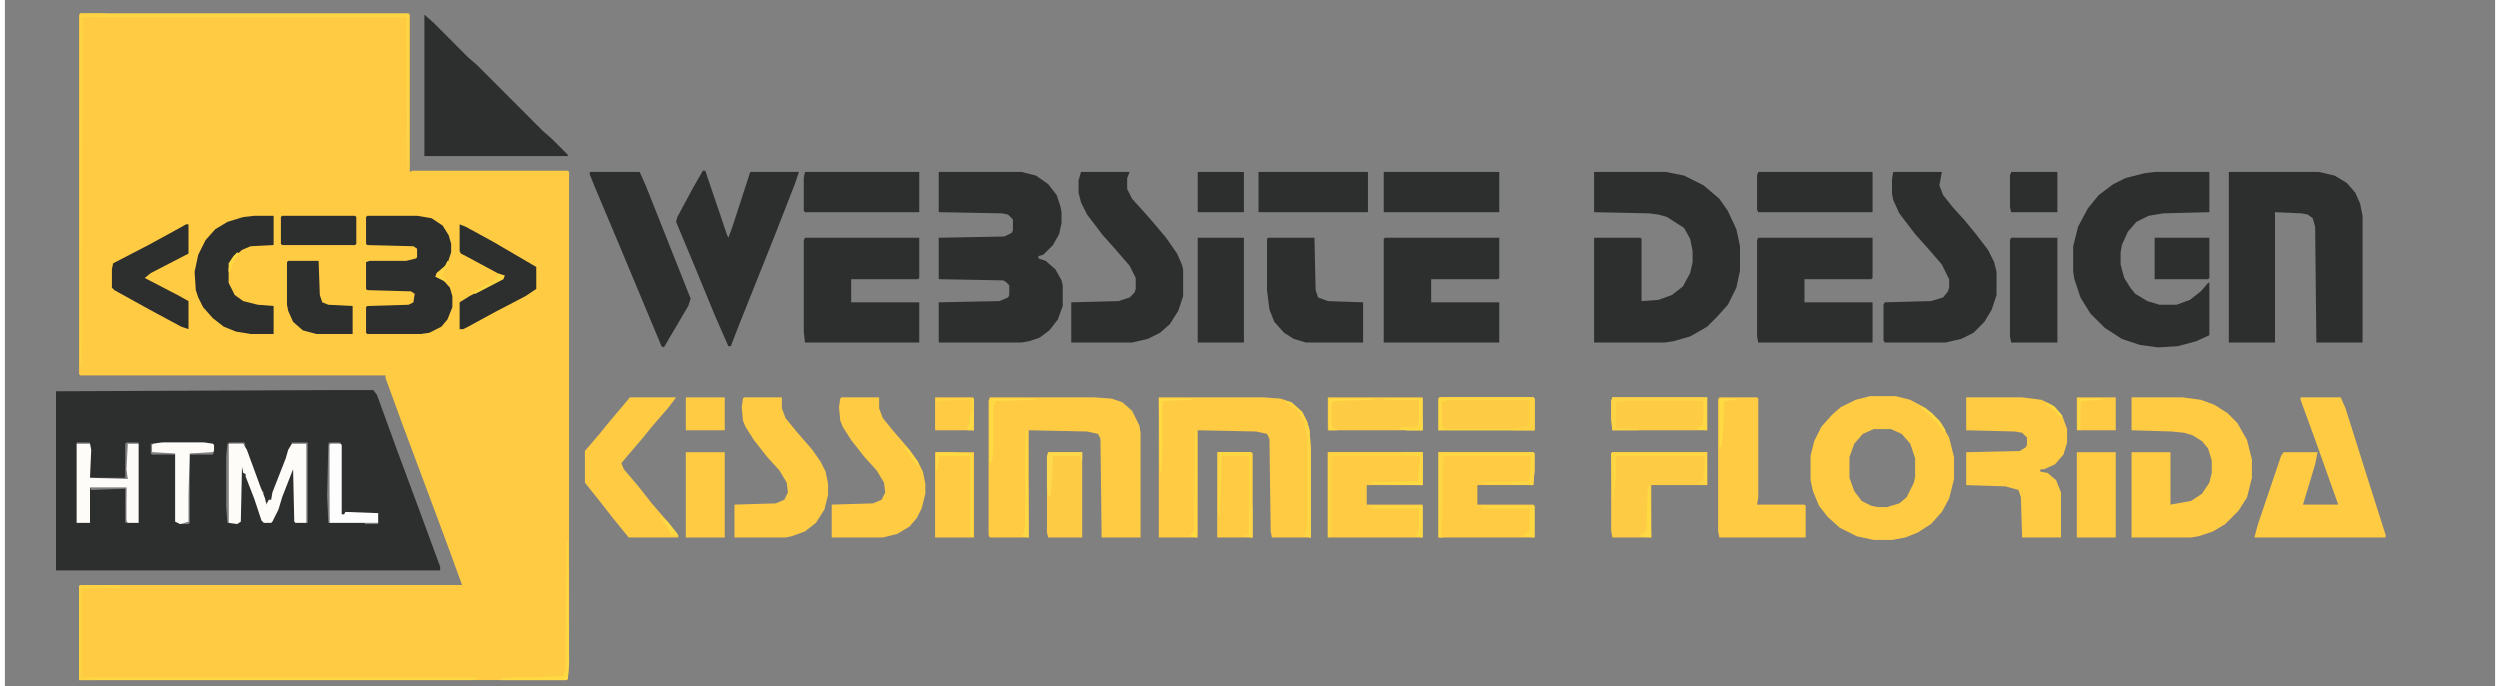
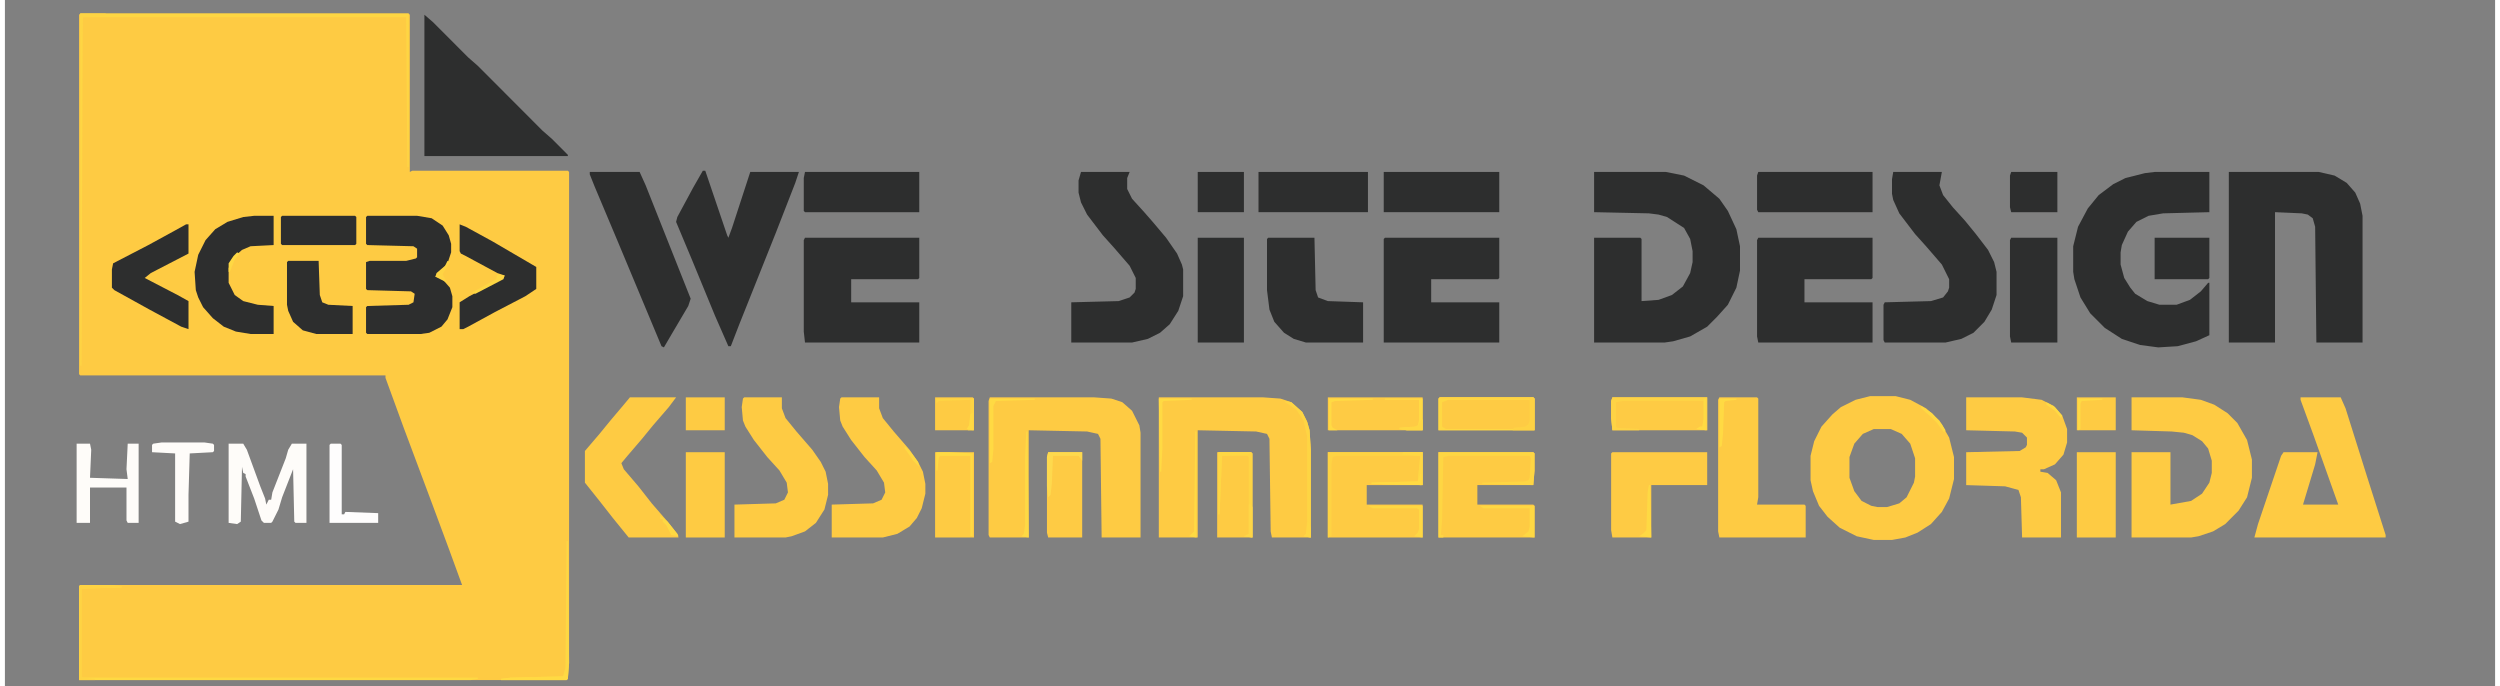
<svg xmlns="http://www.w3.org/2000/svg" width="255px" height="70px" viewBox="0 0 254 70" version="1.1">
  <rect x="0" y="0" width="254" height="70" fill="#808080" stroke="none" />
  <g id="surface1">
    <path style=" stroke:none;fill-rule:nonzero;fill:rgb(99.608%,79.608%,26.275%);fill-opacity:1;" d="M 7.688 1.379 L 41.176 1.379 L 41.301 1.504 L 41.301 17.539 L 41.547 17.414 L 57.422 17.414 L 57.547 17.539 L 57.547 67.625 L 57.422 69.242 L 57.297 69.367 L 7.566 69.367 L 7.566 59.797 L 7.688 59.672 L 46.633 59.672 L 45.27 55.941 L 43.656 51.594 L 40.68 43.637 L 38.82 38.543 L 38.82 38.293 L 7.688 38.293 L 7.566 38.168 L 7.566 1.504 Z M 7.688 1.379 " />
-     <path style=" stroke:none;fill-rule:nonzero;fill:rgb(17.647%,18.039%,18.039%);fill-opacity:1;" d="M 33.984 39.785 L 37.578 39.785 L 37.953 40.281 L 39.938 45.75 L 42.293 52.09 L 44.398 57.809 L 44.398 58.18 L 5.211 58.18 L 5.211 39.91 Z M 7.316 45.129 L 7.316 45.254 L 8.68 45.254 L 8.68 45.129 Z M 12.402 45.129 L 12.277 45.254 L 12.277 48.734 L 8.68 48.734 L 8.68 48.859 L 12.527 48.859 L 12.527 45.254 L 13.641 45.254 L 13.641 45.129 Z M 16.125 45.129 L 16.125 45.254 L 20.215 45.254 L 20.215 45.129 Z M 22.82 45.129 L 22.82 45.254 L 24.309 45.379 L 24.555 45.504 L 24.434 45.129 Z M 29.27 45.129 L 29.27 45.254 L 30.758 45.254 L 30.758 53.332 L 30.883 53.332 L 30.883 45.129 Z M 33.113 45.129 L 32.992 45.254 L 32.867 50.598 L 32.992 53.332 L 33.113 53.332 L 33.238 45.379 L 34.23 45.254 L 34.23 45.129 Z M 14.883 45.254 L 14.883 46.25 L 15.008 46.371 L 17.363 46.371 L 17.488 46.125 L 15.008 46.125 L 15.133 45.254 Z M 22.695 45.254 L 22.57 46.621 L 22.57 51.719 L 22.695 53.332 L 22.82 53.332 L 22.82 45.254 Z M 29.023 45.379 L 29.145 45.625 Z M 24.555 45.504 L 24.68 45.875 Z M 28.898 45.625 L 29.023 45.875 Z M 24.68 45.875 L 24.805 46.25 Z M 18.852 46.125 L 18.727 46.25 L 18.602 50.473 L 18.602 53.207 L 17.859 53.332 L 17.859 53.457 L 18.727 53.457 L 18.852 53.332 L 18.852 46.371 L 21.207 46.371 L 21.332 46.125 Z M 24.805 46.25 L 24.93 46.621 Z M 28.648 46.371 L 28.773 46.746 Z M 24.93 46.621 L 25.055 46.871 Z M 28.523 46.746 L 28.648 46.992 Z M 25.055 46.992 L 25.176 47.242 Z M 28.402 46.992 L 28.523 47.367 Z M 25.176 47.242 L 25.301 47.617 Z M 24.062 47.367 L 24.184 47.617 Z M 28.277 47.367 L 28.402 47.738 Z M 24.184 47.617 L 24.309 47.988 Z M 25.301 47.617 L 25.426 47.863 Z M 28.152 47.738 L 28.277 47.988 Z M 29.27 47.863 L 29.395 48.113 Z M 24.309 47.988 L 24.434 48.238 Z M 25.426 47.988 L 25.547 48.238 Z M 28.031 47.988 L 28.152 48.238 Z M 29.145 48.113 L 29.27 48.359 Z M 25.547 48.238 L 25.672 48.484 Z M 24.434 48.359 L 24.555 48.609 Z M 27.906 48.359 L 28.031 48.609 Z M 8.559 48.484 L 8.68 48.734 Z M 29.023 48.484 L 29.145 48.734 Z M 24.555 48.609 L 24.68 48.859 Z M 25.672 48.609 L 25.797 48.859 Z M 27.781 48.734 L 27.906 48.984 Z M 24.68 48.859 L 24.805 49.23 Z M 28.898 48.859 L 29.023 49.105 Z M 25.797 48.984 L 25.922 49.23 Z M 27.656 48.984 L 27.781 49.355 Z M 28.773 49.105 L 28.898 49.355 Z M 24.805 49.23 L 24.93 49.605 Z M 25.922 49.355 L 26.047 49.605 Z M 27.531 49.355 L 27.656 49.605 Z M 28.648 49.48 L 28.773 49.727 Z M 24.93 49.605 L 25.055 49.977 Z M 26.047 49.605 L 26.168 49.977 Z M 8.68 49.727 L 8.805 49.977 L 12.277 49.852 L 12.277 53.332 L 12.527 53.332 L 12.402 49.727 Z M 28.523 49.727 L 28.648 49.977 Z M 25.055 49.977 L 25.176 50.227 Z M 26.168 49.977 L 26.293 50.598 L 26.418 50.227 Z M 27.285 49.977 L 27.41 50.227 Z M 28.402 49.977 L 28.523 50.352 Z M 25.176 50.227 L 25.301 50.598 Z M 28.277 50.352 L 28.402 50.723 Z M 25.301 50.598 L 25.426 50.848 Z M 26.418 50.598 L 26.539 50.848 Z M 27.039 50.723 L 27.16 50.973 Z M 28.152 50.723 L 28.277 50.973 Z M 25.426 50.848 L 25.547 51.219 Z M 28.031 51.094 L 28.152 51.344 Z M 25.547 51.219 L 25.672 51.469 Z M 26.664 51.219 L 26.664 51.469 L 26.914 51.344 Z M 25.672 51.469 L 25.797 51.84 Z M 25.797 51.965 L 25.922 52.215 Z M 27.656 52.09 L 27.781 52.34 Z M 25.922 52.34 L 26.047 52.586 Z M 26.047 52.586 L 26.168 52.836 Z M 27.41 52.711 L 27.531 52.961 Z M 36.711 53.332 L 36.711 53.457 L 38.074 53.457 L 38.074 53.332 Z M 36.711 53.332 " />
    <path style=" stroke:none;fill-rule:nonzero;fill:rgb(17.647%,18.039%,18.039%);fill-opacity:1;" d="M 226.84 17.539 L 236.016 17.539 L 237.629 17.91 L 238.867 18.656 L 239.738 19.648 L 240.234 20.77 L 240.48 22.012 L 240.48 34.938 L 235.77 34.938 L 235.645 23.129 L 235.398 22.262 L 234.898 21.887 L 234.281 21.762 L 231.551 21.641 L 231.551 34.938 L 226.84 34.938 Z M 226.84 17.539 " />
    <path style=" stroke:none;fill-rule:nonzero;fill:rgb(17.647%,18.039%,18.039%);fill-opacity:1;" d="M 162.098 17.539 L 169.414 17.539 L 171.277 17.91 L 173.262 18.906 L 174.875 20.273 L 175.742 21.516 L 176.609 23.379 L 176.98 25.117 L 176.98 27.605 L 176.609 29.344 L 175.742 31.086 L 174.625 32.328 L 173.633 33.32 L 171.898 34.316 L 170.16 34.812 L 169.293 34.938 L 162.098 34.938 L 162.098 24.25 L 166.812 24.25 L 166.938 24.375 L 166.938 30.711 L 168.672 30.586 L 170.035 30.09 L 171.152 29.219 L 171.898 27.852 L 172.145 26.734 L 172.145 25.617 L 171.898 24.375 L 171.277 23.254 L 169.539 22.137 L 168.672 21.887 L 167.68 21.762 L 162.098 21.641 Z M 162.098 17.539 " />
-     <path style=" stroke:none;fill-rule:nonzero;fill:rgb(17.647%,18.039%,18.039%);fill-opacity:1;" d="M 95.25 17.539 L 103.684 17.539 L 105.172 17.91 L 106.414 18.781 L 107.281 19.898 L 107.652 21.016 L 107.777 21.641 L 107.777 22.758 L 107.527 23.875 L 106.906 24.996 L 105.914 25.988 L 105.422 26.113 L 105.422 26.363 L 106.164 26.609 L 107.156 27.48 L 107.777 28.598 L 107.898 29.098 L 107.898 31.211 L 107.406 32.578 L 106.535 33.695 L 105.543 34.441 L 104.43 34.812 L 103.684 34.938 L 95.25 34.938 L 95.25 30.836 L 101.453 30.711 L 102.32 30.34 L 102.445 30.09 L 102.445 29.098 L 102.07 28.723 L 101.824 28.598 L 95.25 28.477 L 95.25 24.25 L 101.945 24.125 L 102.691 23.75 L 102.816 23.504 L 102.816 22.383 L 102.32 21.887 L 101.699 21.762 L 95.25 21.641 Z M 95.25 17.539 " />
    <path style=" stroke:none;fill-rule:nonzero;fill:rgb(17.647%,18.039%,18.039%);fill-opacity:1;" d="M 219.273 17.539 L 224.855 17.539 L 224.855 21.641 L 220.141 21.762 L 218.652 22.012 L 217.414 22.633 L 216.547 23.629 L 215.926 24.996 L 215.801 25.742 L 215.801 26.984 L 216.172 28.352 L 216.793 29.344 L 217.289 29.965 L 218.531 30.711 L 219.77 31.086 L 221.508 31.086 L 222.871 30.586 L 223.984 29.719 L 224.73 28.848 L 224.855 28.848 L 224.855 34.191 L 223.492 34.812 L 221.629 35.312 L 219.645 35.434 L 217.785 35.188 L 215.926 34.566 L 214.188 33.445 L 212.699 31.953 L 211.707 30.34 L 211.086 28.477 L 210.965 27.73 L 210.965 25.117 L 211.461 23.129 L 212.453 21.266 L 213.57 19.898 L 215.055 18.781 L 216.297 18.16 L 218.281 17.66 Z M 219.273 17.539 " />
    <path style=" stroke:none;fill-rule:nonzero;fill:rgb(99.608%,79.608%,26.275%);fill-opacity:1;" d="M 100.461 40.531 L 111.125 40.531 L 112.859 40.656 L 113.977 41.027 L 114.969 41.898 L 115.715 43.391 L 115.836 44.137 L 115.836 54.824 L 111.867 54.824 L 111.746 44.758 L 111.496 44.258 L 110.383 44.012 L 104.43 43.887 L 104.43 54.824 L 100.461 54.824 L 100.336 54.574 L 100.336 40.902 Z M 100.461 40.531 " />
    <path style=" stroke:none;fill-rule:nonzero;fill:rgb(99.608%,79.608%,26.275%);fill-opacity:1;" d="M 117.699 40.531 L 128.363 40.531 L 130.102 40.656 L 131.219 41.027 L 132.332 42.023 L 132.828 43.016 L 133.078 43.887 L 133.203 45.875 L 133.203 54.824 L 129.234 54.824 L 129.109 54.203 L 128.984 44.758 L 128.734 44.258 L 127.621 44.012 L 121.668 43.887 L 121.668 54.824 L 117.699 54.824 Z M 117.699 40.531 " />
    <path style=" stroke:none;fill-rule:nonzero;fill:rgb(99.608%,79.608%,26.275%);fill-opacity:1;" d="M 190.25 40.406 L 192.855 40.406 L 194.344 40.781 L 195.957 41.648 L 197.32 42.891 L 198.312 44.633 L 198.809 46.621 L 198.809 48.859 L 198.312 50.848 L 197.57 52.215 L 196.453 53.457 L 195.09 54.328 L 193.848 54.824 L 192.484 55.074 L 190.625 55.074 L 188.887 54.699 L 187.152 53.828 L 185.91 52.711 L 185.043 51.594 L 184.422 50.102 L 184.176 48.984 L 184.176 46.496 L 184.547 45.004 L 185.289 43.516 L 186.406 42.27 L 187.273 41.523 L 188.766 40.781 Z M 190.625 43.762 L 189.508 44.258 L 188.641 45.254 L 188.145 46.621 L 188.145 48.734 L 188.641 50.102 L 189.383 51.094 L 190.375 51.594 L 190.996 51.719 L 191.988 51.719 L 193.227 51.344 L 193.973 50.723 L 194.719 49.23 L 194.84 48.609 L 194.84 46.746 L 194.344 45.254 L 193.477 44.258 L 192.359 43.762 Z M 190.625 43.762 " />
    <path style=" stroke:none;fill-rule:nonzero;fill:rgb(99.608%,79.608%,26.275%);fill-opacity:1;" d="M 216.918 40.531 L 222.125 40.531 L 223.984 40.781 L 225.352 41.277 L 226.715 42.148 L 227.707 43.141 L 228.699 44.883 L 229.195 46.871 L 229.195 48.734 L 228.699 50.723 L 227.832 52.09 L 226.469 53.457 L 225.227 54.203 L 223.738 54.699 L 222.992 54.824 L 216.918 54.824 L 216.918 46.125 L 220.887 46.125 L 220.887 51.469 L 222.992 51.094 L 224.109 50.352 L 224.855 49.23 L 225.102 48.238 L 225.102 46.992 L 224.73 45.75 L 224.109 45.004 L 223.117 44.383 L 222.25 44.137 L 221.008 44.012 L 216.918 43.887 Z M 216.918 40.531 " />
    <path style=" stroke:none;fill-rule:nonzero;fill:rgb(17.647%,18.039%,18.039%);fill-opacity:1;" d="M 192.609 17.539 L 197.57 17.539 L 197.32 18.906 L 197.695 19.898 L 198.688 21.141 L 199.926 22.508 L 201.043 23.875 L 202.281 25.492 L 202.902 26.734 L 203.148 27.73 L 203.148 30.09 L 202.656 31.582 L 201.91 32.824 L 200.793 33.945 L 199.555 34.566 L 197.941 34.938 L 191.742 34.938 L 191.617 34.688 L 191.617 31.086 L 191.742 30.836 L 196.453 30.711 L 197.695 30.34 L 198.188 29.719 L 198.312 29.344 L 198.312 28.477 L 197.57 26.984 L 195.957 25.117 L 194.84 23.875 L 193.227 21.762 L 192.609 20.395 L 192.484 19.773 L 192.484 18.281 Z M 192.609 17.539 " />
    <path style=" stroke:none;fill-rule:nonzero;fill:rgb(17.647%,18.039%,18.039%);fill-opacity:1;" d="M 109.762 17.539 L 114.723 17.539 L 114.473 18.16 L 114.473 19.277 L 114.969 20.273 L 116.211 21.641 L 117.078 22.633 L 118.441 24.25 L 119.559 25.863 L 120.055 26.984 L 120.18 27.48 L 120.18 30.215 L 119.684 31.707 L 118.812 33.074 L 117.82 33.945 L 116.582 34.566 L 114.969 34.938 L 108.77 34.938 L 108.77 30.836 L 113.605 30.711 L 114.723 30.34 L 115.219 29.844 L 115.344 29.469 L 115.344 28.352 L 114.723 27.109 L 113.109 25.242 L 111.992 24 L 110.383 21.887 L 109.762 20.645 L 109.512 19.648 L 109.512 18.406 Z M 109.762 17.539 " />
    <path style=" stroke:none;fill-rule:nonzero;fill:rgb(17.647%,18.039%,18.039%);fill-opacity:1;" d="M 140.766 24.25 L 152.426 24.25 L 152.426 28.352 L 152.301 28.477 L 145.48 28.477 L 145.48 30.836 L 152.426 30.836 L 152.426 34.938 L 140.641 34.938 L 140.641 24.375 Z M 140.766 24.25 " />
    <path style=" stroke:none;fill-rule:nonzero;fill:rgb(17.647%,18.039%,18.039%);fill-opacity:1;" d="M 178.844 24.25 L 190.5 24.25 L 190.5 28.352 L 190.375 28.477 L 183.555 28.477 L 183.555 30.836 L 190.5 30.836 L 190.5 34.938 L 178.844 34.938 L 178.719 34.316 L 178.719 24.496 Z M 178.844 24.25 " />
    <path style=" stroke:none;fill-rule:nonzero;fill:rgb(17.647%,18.039%,18.039%);fill-opacity:1;" d="M 81.609 24.25 L 93.266 24.25 L 93.266 28.352 L 93.141 28.477 L 86.32 28.477 L 86.32 30.836 L 93.266 30.836 L 93.266 34.938 L 81.609 34.938 L 81.484 33.82 L 81.484 24.496 Z M 81.609 24.25 " />
    <path style=" stroke:none;fill-rule:nonzero;fill:rgb(17.647%,18.039%,18.039%);fill-opacity:1;" d="M 42.789 1.504 L 43.656 2.25 L 47.254 5.855 L 48.246 6.723 L 54.82 13.312 L 55.812 14.18 L 57.422 15.797 L 57.422 15.922 L 42.789 15.922 Z M 42.789 1.504 " />
    <path style=" stroke:none;fill-rule:nonzero;fill:rgb(99.608%,79.608%,26.275%);fill-opacity:1;" d="M 234.156 40.531 L 238.25 40.531 L 238.746 41.648 L 240.977 48.734 L 242.836 54.574 L 242.836 54.824 L 229.445 54.824 L 229.816 53.457 L 232.172 46.496 L 232.422 46.125 L 235.891 46.125 L 235.645 47.367 L 234.406 51.469 L 238 51.469 L 235.52 44.508 L 234.156 40.781 Z M 234.156 40.531 " />
    <path style=" stroke:none;fill-rule:nonzero;fill:rgb(17.647%,18.039%,18.039%);fill-opacity:1;" d="M 71.188 17.414 L 71.438 17.414 L 73.672 24 L 73.793 24.25 L 74.164 23.254 L 76.027 17.539 L 80.988 17.539 L 80.617 18.656 L 78.633 23.75 L 74.91 33.074 L 74.043 35.312 L 73.793 35.312 L 72.43 32.203 L 70.074 26.484 L 68.461 22.633 L 68.586 22.137 L 70.195 19.152 Z M 71.188 17.414 " />
    <path style=" stroke:none;fill-rule:nonzero;fill:rgb(99.608%,79.608%,26.275%);fill-opacity:1;" d="M 200.051 40.531 L 205.754 40.531 L 207.738 40.781 L 208.98 41.402 L 209.848 42.395 L 210.344 43.762 L 210.344 45.129 L 209.973 46.371 L 209.102 47.367 L 207.988 47.863 L 207.617 47.863 L 207.617 48.113 L 208.359 48.238 L 209.227 48.984 L 209.723 50.227 L 209.723 54.824 L 205.754 54.824 L 205.633 50.723 L 205.383 49.977 L 204.02 49.605 L 200.051 49.48 L 200.051 46.125 L 205.508 46 L 206.125 45.625 L 206.25 45.379 L 206.25 44.633 L 205.754 44.137 L 205.012 44.012 L 200.051 43.887 Z M 200.051 40.531 " />
    <path style=" stroke:none;fill-rule:nonzero;fill:rgb(17.647%,18.039%,18.039%);fill-opacity:1;" d="M 36.961 22.012 L 42.043 22.012 L 43.531 22.262 L 44.648 23.008 L 45.27 24 L 45.516 24.871 L 45.516 25.742 L 45.145 26.859 L 44.277 27.852 L 43.906 28.227 L 44.523 28.352 L 45.391 29.344 L 45.641 30.215 L 45.641 31.332 L 45.145 32.578 L 44.523 33.32 L 43.285 33.945 L 42.414 34.066 L 36.961 34.066 L 36.836 33.945 L 36.836 31.332 L 36.961 31.211 L 41.176 31.086 L 41.672 30.836 L 41.797 29.965 L 41.422 29.719 L 36.961 29.594 L 36.836 29.469 L 36.836 26.734 L 37.207 26.609 L 40.93 26.609 L 41.922 26.363 L 42.043 26.238 L 42.043 25.367 L 41.672 25.117 L 36.961 24.996 L 36.836 24.871 L 36.836 22.137 Z M 36.961 22.012 " />
    <path style=" stroke:none;fill-rule:nonzero;fill:rgb(17.647%,18.039%,18.039%);fill-opacity:1;" d="M 59.656 17.539 L 64.742 17.539 L 65.359 18.906 L 69.949 30.465 L 69.703 31.211 L 68.09 33.945 L 67.219 35.434 L 66.973 35.312 L 62.508 24.621 L 60.152 19.027 L 59.656 17.785 Z M 59.656 17.539 " />
    <path style=" stroke:none;fill-rule:nonzero;fill:rgb(99.608%,79.608%,26.275%);fill-opacity:1;" d="M 75.406 40.531 L 79.25 40.531 L 79.25 41.648 L 79.625 42.645 L 80.738 44.012 L 82.352 45.875 L 83.219 47.117 L 83.715 48.113 L 83.965 49.355 L 83.965 50.473 L 83.594 51.965 L 82.723 53.332 L 81.609 54.203 L 80.242 54.699 L 79.625 54.824 L 74.414 54.824 L 74.414 51.469 L 78.633 51.344 L 79.5 50.973 L 79.871 50.227 L 79.746 49.23 L 79.004 47.988 L 77.762 46.621 L 76.398 44.883 L 75.531 43.516 L 75.281 42.891 L 75.156 41.523 L 75.281 40.656 Z M 75.406 40.531 " />
    <path style=" stroke:none;fill-rule:nonzero;fill:rgb(99.608%,79.608%,26.275%);fill-opacity:1;" d="M 85.328 40.531 L 89.172 40.531 L 89.172 41.648 L 89.547 42.645 L 90.66 44.012 L 92.273 45.875 L 93.141 47.117 L 93.637 48.113 L 93.887 49.355 L 93.887 50.352 L 93.516 51.84 L 93.016 52.836 L 92.273 53.707 L 91.031 54.453 L 89.547 54.824 L 84.336 54.824 L 84.336 51.469 L 88.555 51.344 L 89.422 50.973 L 89.793 50.227 L 89.668 49.23 L 88.926 47.988 L 87.684 46.621 L 86.32 44.883 L 85.453 43.516 L 85.203 42.891 L 85.078 41.523 L 85.203 40.656 Z M 85.328 40.531 " />
    <path style=" stroke:none;fill-rule:nonzero;fill:rgb(99.608%,79.608%,26.275%);fill-opacity:1;" d="M 174.875 40.531 L 178.719 40.531 L 178.844 40.656 L 178.844 50.723 L 178.719 51.469 L 183.555 51.469 L 183.68 51.594 L 183.68 54.824 L 174.875 54.824 L 174.75 54.203 L 174.75 40.781 Z M 174.875 40.531 " />
    <path style=" stroke:none;fill-rule:nonzero;fill:rgb(99.608%,79.608%,26.275%);fill-opacity:1;" d="M 146.223 46.125 L 155.898 46.125 L 156.023 46.25 L 156.023 47.988 L 155.898 49.48 L 150.191 49.48 L 150.191 51.469 L 155.898 51.469 L 156.023 51.594 L 156.023 54.824 L 146.223 54.824 Z M 146.223 46.125 " />
    <path style=" stroke:none;fill-rule:nonzero;fill:rgb(99.608%,79.608%,26.275%);fill-opacity:1;" d="M 134.938 46.125 L 144.609 46.125 L 144.609 49.48 L 138.906 49.48 L 138.906 51.469 L 144.609 51.469 L 144.609 54.824 L 134.938 54.824 Z M 134.938 46.125 " />
    <path style=" stroke:none;fill-rule:nonzero;fill:rgb(99.608%,79.608%,26.275%);fill-opacity:1;" d="M 63.75 40.531 L 68.461 40.531 L 67.719 41.523 L 66.105 43.391 L 64.988 44.758 L 63.5 46.496 L 62.879 47.242 L 63.129 47.863 L 64.617 49.605 L 65.98 51.344 L 67.594 53.207 L 68.586 54.453 L 68.711 54.824 L 63.625 54.824 L 62.012 52.836 L 60.648 51.094 L 59.16 49.23 L 59.16 46 L 60.648 44.258 L 61.766 42.891 L 63.129 41.277 Z M 63.75 40.531 " />
    <path style=" stroke:none;fill-rule:nonzero;fill:rgb(17.647%,18.039%,18.039%);fill-opacity:1;" d="M 128.859 24.25 L 133.574 24.25 L 133.695 29.594 L 133.945 30.34 L 134.938 30.711 L 138.535 30.836 L 138.535 34.938 L 132.703 34.938 L 131.465 34.566 L 130.473 33.945 L 129.48 32.824 L 128.984 31.582 L 128.734 29.594 L 128.734 24.375 Z M 128.859 24.25 " />
    <path style=" stroke:none;fill-rule:nonzero;fill:rgb(17.647%,18.039%,18.039%);fill-opacity:1;" d="M 25.426 22.012 L 27.41 22.012 L 27.41 24.996 L 25.055 25.117 L 24.184 25.492 L 23.191 26.363 L 22.82 27.355 L 22.82 28.848 L 23.441 30.09 L 24.309 30.711 L 25.797 31.086 L 27.41 31.211 L 27.41 34.066 L 25.055 34.066 L 23.562 33.82 L 22.324 33.32 L 21.207 32.453 L 20.215 31.332 L 19.719 30.34 L 19.473 29.594 L 19.348 27.73 L 19.719 25.988 L 20.465 24.496 L 21.457 23.379 L 22.695 22.633 L 24.309 22.137 Z M 25.426 22.012 " />
    <path style=" stroke:none;fill-rule:nonzero;fill:rgb(99.608%,79.608%,26.667%);fill-opacity:1;" d="M 163.961 46.125 L 173.633 46.125 L 173.633 49.48 L 167.93 49.48 L 167.93 54.824 L 163.961 54.824 L 163.836 54.078 L 163.836 46.25 Z M 163.961 46.125 " />
    <path style=" stroke:none;fill-rule:nonzero;fill:rgb(17.647%,18.039%,18.039%);fill-opacity:1;" d="M 204.641 24.25 L 209.352 24.25 L 209.352 34.938 L 204.641 34.938 L 204.516 34.316 L 204.516 24.496 Z M 204.641 24.25 " />
    <path style=" stroke:none;fill-rule:nonzero;fill:rgb(17.647%,18.039%,18.039%);fill-opacity:1;" d="M 121.668 24.25 L 126.379 24.25 L 126.379 34.938 L 121.668 34.938 Z M 121.668 24.25 " />
    <path style=" stroke:none;fill-rule:nonzero;fill:rgb(17.647%,18.039%,18.039%);fill-opacity:1;" d="M 140.641 17.539 L 152.426 17.539 L 152.426 21.641 L 140.641 21.641 Z M 140.641 17.539 " />
    <path style=" stroke:none;fill-rule:nonzero;fill:rgb(17.647%,18.039%,18.039%);fill-opacity:1;" d="M 178.844 17.539 L 190.5 17.539 L 190.5 21.641 L 178.844 21.641 L 178.719 21.391 L 178.719 17.91 Z M 178.844 17.539 " />
    <path style=" stroke:none;fill-rule:nonzero;fill:rgb(17.647%,18.039%,18.039%);fill-opacity:1;" d="M 81.609 17.539 L 93.266 17.539 L 93.266 21.641 L 81.609 21.641 L 81.484 21.516 L 81.484 18.16 Z M 81.609 17.539 " />
    <path style=" stroke:none;fill-rule:nonzero;fill:rgb(17.647%,18.039%,18.039%);fill-opacity:1;" d="M 127.867 17.539 L 139.031 17.539 L 139.031 21.641 L 127.867 21.641 Z M 127.867 17.539 " />
    <path style=" stroke:none;fill-rule:nonzero;fill:rgb(17.647%,18.039%,18.039%);fill-opacity:1;" d="M 18.48 22.883 L 18.727 22.883 L 18.727 25.863 L 14.883 27.852 L 14.262 28.352 L 17.609 30.09 L 18.727 30.711 L 18.727 33.57 L 17.984 33.32 L 14.758 31.582 L 11.164 29.594 L 10.914 29.344 L 10.914 27.48 L 11.039 26.859 L 14.633 24.996 L 17.363 23.504 Z M 18.48 22.883 " />
    <path style=" stroke:none;fill-rule:nonzero;fill:rgb(17.647%,18.039%,18.039%);fill-opacity:1;" d="M 46.383 22.883 L 47.004 23.129 L 49.734 24.621 L 54.199 27.23 L 54.199 29.469 L 53.082 30.215 L 49.98 31.832 L 47.254 33.32 L 46.758 33.57 L 46.383 33.57 L 46.383 30.836 L 47.375 30.215 L 50.852 28.352 L 50.973 28.102 L 50.23 27.852 L 47.004 26.113 L 46.508 25.863 L 46.383 25.617 Z M 46.383 22.883 " />
    <path style=" stroke:none;fill-rule:nonzero;fill:rgb(99.608%,79.608%,26.275%);fill-opacity:1;" d="M 211.336 46.125 L 215.305 46.125 L 215.305 54.824 L 211.336 54.824 Z M 211.336 46.125 " />
    <path style=" stroke:none;fill-rule:nonzero;fill:rgb(99.608%,79.608%,26.275%);fill-opacity:1;" d="M 94.879 46.125 L 98.848 46.125 L 98.848 54.824 L 94.879 54.824 Z M 94.879 46.125 " />
    <path style=" stroke:none;fill-rule:nonzero;fill:rgb(99.608%,79.608%,26.275%);fill-opacity:1;" d="M 69.453 46.125 L 73.422 46.125 L 73.422 54.824 L 69.453 54.824 Z M 69.453 46.125 " />
    <path style=" stroke:none;fill-rule:nonzero;fill:rgb(99.608%,98.824%,97.647%);fill-opacity:1;" d="M 22.82 45.254 L 24.309 45.254 L 24.68 45.875 L 26.047 49.605 L 26.539 50.848 L 26.664 51.469 L 26.914 50.973 L 27.16 50.973 L 27.285 50.227 L 28.648 46.746 L 28.898 45.875 L 29.27 45.254 L 30.758 45.254 L 30.758 53.332 L 29.641 53.332 L 29.516 53.207 L 29.395 47.863 L 28.277 50.723 L 27.906 51.965 L 27.285 53.207 L 27.16 53.332 L 26.418 53.332 L 26.168 53.086 L 25.426 50.848 L 24.555 48.609 L 24.555 48.359 L 24.309 48.238 L 24.184 47.617 L 24.062 53.207 L 23.688 53.457 L 22.82 53.332 Z M 22.82 45.254 " />
    <path style=" stroke:none;fill-rule:nonzero;fill:rgb(99.608%,79.608%,26.667%);fill-opacity:1;" d="M 163.961 40.531 L 173.633 40.531 L 173.633 43.887 L 163.961 43.887 L 163.836 42.645 L 163.836 40.902 Z M 163.961 40.531 " />
    <path style=" stroke:none;fill-rule:nonzero;fill:rgb(99.608%,79.608%,26.667%);fill-opacity:1;" d="M 146.348 40.531 L 155.898 40.531 L 156.023 40.656 L 156.023 43.887 L 146.223 43.887 L 146.223 40.656 Z M 146.348 40.531 " />
    <path style=" stroke:none;fill-rule:nonzero;fill:rgb(99.608%,79.608%,26.667%);fill-opacity:1;" d="M 134.938 40.531 L 144.609 40.531 L 144.609 43.887 L 134.938 43.887 Z M 134.938 40.531 " />
    <path style=" stroke:none;fill-rule:nonzero;fill:rgb(17.647%,18.039%,18.039%);fill-opacity:1;" d="M 28.898 26.609 L 32 26.609 L 32.121 30.09 L 32.371 30.836 L 32.992 31.086 L 35.469 31.211 L 35.469 34.066 L 31.75 34.066 L 30.387 33.695 L 29.395 32.824 L 28.898 31.707 L 28.773 31.086 L 28.773 26.734 Z M 28.898 26.609 " />
    <path style=" stroke:none;fill-rule:nonzero;fill:rgb(99.608%,79.608%,26.667%);fill-opacity:1;" d="M 106.414 46.125 L 109.883 46.125 L 109.883 54.824 L 106.414 54.824 L 106.289 54.328 L 106.289 46.621 Z M 106.414 46.125 " />
    <path style=" stroke:none;fill-rule:nonzero;fill:rgb(99.608%,79.608%,26.275%);fill-opacity:1;" d="M 123.652 46.125 L 127.125 46.125 L 127.25 46.25 L 127.25 54.824 L 123.652 54.824 Z M 123.652 46.125 " />
    <path style=" stroke:none;fill-rule:nonzero;fill:rgb(99.608%,98.824%,97.647%);fill-opacity:1;" d="M 7.316 45.254 L 8.68 45.254 L 8.805 45.875 L 8.68 48.734 L 12.527 48.859 L 12.402 47.863 L 12.527 45.254 L 13.641 45.254 L 13.641 53.332 L 12.527 53.332 L 12.402 53.086 L 12.402 49.727 L 8.68 49.727 L 8.68 53.332 L 7.316 53.332 Z M 7.316 45.254 " />
    <path style=" stroke:none;fill-rule:nonzero;fill:rgb(17.647%,18.039%,18.039%);fill-opacity:1;" d="M 219.273 24.25 L 224.855 24.25 L 224.855 28.352 L 224.73 28.477 L 219.273 28.477 Z M 219.273 24.25 " />
    <path style=" stroke:none;fill-rule:nonzero;fill:rgb(17.647%,18.039%,18.039%);fill-opacity:1;" d="M 28.277 22.012 L 35.719 22.012 L 35.844 22.137 L 35.844 24.871 L 35.719 24.996 L 28.277 24.996 L 28.152 24.871 L 28.152 22.137 Z M 28.277 22.012 " />
    <path style=" stroke:none;fill-rule:nonzero;fill:rgb(17.647%,18.039%,18.039%);fill-opacity:1;" d="M 204.641 17.539 L 209.352 17.539 L 209.352 21.641 L 204.641 21.641 L 204.516 21.141 L 204.516 17.91 Z M 204.641 17.539 " />
    <path style=" stroke:none;fill-rule:nonzero;fill:rgb(17.647%,18.039%,18.039%);fill-opacity:1;" d="M 121.668 17.539 L 126.379 17.539 L 126.379 21.641 L 121.668 21.641 Z M 121.668 17.539 " />
    <path style=" stroke:none;fill-rule:nonzero;fill:rgb(99.608%,83.922%,26.275%);fill-opacity:1;" d="M 7.688 1.379 L 41.176 1.379 L 41.176 17.039 L 41.051 17.039 L 40.93 1.754 L 7.938 1.754 L 7.812 37.301 L 7.688 37.301 Z M 7.688 1.379 " />
    <path style=" stroke:none;fill-rule:nonzero;fill:rgb(99.608%,98.824%,97.647%);fill-opacity:1;" d="M 16 45.129 L 20.34 45.129 L 21.207 45.254 L 21.332 45.379 L 21.332 46 L 21.207 46.125 L 18.852 46.25 L 18.727 50.473 L 18.727 53.207 L 17.859 53.457 L 17.363 53.207 L 17.363 46.25 L 15.008 46.125 L 15.008 45.379 L 15.133 45.254 Z M 16 45.129 " />
    <path style=" stroke:none;fill-rule:nonzero;fill:rgb(99.608%,99.216%,99.216%);fill-opacity:1;" d="M 33.238 45.254 L 34.23 45.254 L 34.355 45.379 L 34.355 52.461 L 34.602 52.461 L 34.727 52.215 L 38.074 52.34 L 38.074 53.332 L 33.113 53.332 L 33.113 45.379 Z M 33.238 45.254 " />
    <path style=" stroke:none;fill-rule:nonzero;fill:rgb(99.608%,79.608%,26.275%);fill-opacity:1;" d="M 211.336 40.531 L 215.305 40.531 L 215.305 43.887 L 211.336 43.887 Z M 211.336 40.531 " />
    <path style=" stroke:none;fill-rule:nonzero;fill:rgb(99.608%,79.608%,26.275%);fill-opacity:1;" d="M 69.453 40.531 L 73.422 40.531 L 73.422 43.887 L 69.453 43.887 Z M 69.453 40.531 " />
    <path style=" stroke:none;fill-rule:nonzero;fill:rgb(99.608%,79.608%,26.275%);fill-opacity:1;" d="M 94.879 40.531 L 98.723 40.531 L 98.848 40.656 L 98.848 43.887 L 94.879 43.887 Z M 94.879 40.531 " />
    <path style=" stroke:none;fill-rule:nonzero;fill:rgb(99.608%,85.098%,26.275%);fill-opacity:1;" d="M 7.688 59.672 L 10.047 59.672 L 11.906 59.797 L 11.906 59.922 L 7.812 60.043 L 7.812 69.117 L 48.246 69.117 L 48.246 69.242 L 47.5 69.367 L 7.566 69.367 L 7.566 59.797 Z M 7.688 59.672 " />
    <path style=" stroke:none;fill-rule:nonzero;fill:rgb(99.608%,83.922%,26.275%);fill-opacity:1;" d="M 146.223 46.125 L 155.898 46.125 L 156.023 46.25 L 156.023 47.988 L 155.898 49.48 L 150.688 49.355 L 150.688 49.23 L 155.031 49.105 L 155.402 48.984 L 155.523 48.734 L 155.648 46.746 L 155.523 46.496 L 147.215 46.496 L 146.719 46.621 L 146.594 53.086 L 146.473 54.574 L 146.719 54.574 L 146.719 54.824 L 146.223 54.824 Z M 146.223 46.125 " />
    <path style=" stroke:none;fill-rule:nonzero;fill:rgb(99.608%,82.745%,26.275%);fill-opacity:1;" d="M 134.938 46.125 L 144.609 46.125 L 144.609 49.48 L 139.402 49.355 L 139.402 49.23 L 144.117 49.105 L 144.363 46.496 L 135.805 46.496 L 135.434 46.621 L 135.309 47.367 L 135.309 54.699 L 134.938 54.824 Z M 134.938 46.125 " />
    <path style=" stroke:none;fill-rule:nonzero;fill:rgb(99.608%,84.706%,26.275%);fill-opacity:1;" d="M 146.348 40.531 L 155.898 40.531 L 156.023 40.656 L 156.023 43.887 L 146.223 43.887 L 146.223 40.656 Z M 147.215 40.781 L 146.594 41.027 L 146.594 43.516 L 146.969 43.762 L 153.789 43.762 L 155.031 43.637 L 155.523 43.266 L 155.648 42.891 L 155.648 40.902 L 155.523 40.781 Z M 147.215 40.781 " />
    <path style=" stroke:none;fill-rule:nonzero;fill:rgb(99.608%,82.745%,27.059%);fill-opacity:1;" d="M 163.961 40.531 L 173.633 40.531 L 173.633 43.887 L 172.516 43.762 L 172.891 43.516 L 173.137 43.516 L 173.262 42.77 L 173.262 40.902 L 164.953 40.902 L 164.332 41.027 L 164.332 43.516 L 164.453 43.637 L 166.688 43.762 L 166.688 43.887 L 163.961 43.887 L 163.836 42.645 L 163.836 40.902 Z M 163.961 40.531 " />
-     <path style=" stroke:none;fill-rule:nonzero;fill:rgb(99.608%,83.529%,26.275%);fill-opacity:1;" d="M 163.961 46.125 L 173.633 46.125 L 173.633 49.48 L 172.641 49.355 L 173.137 49.105 L 173.262 48.734 L 173.383 46.496 L 164.578 46.496 L 164.332 46.621 L 164.332 48.484 L 164.082 50.973 L 163.961 50.973 L 163.836 46.25 Z M 163.961 46.125 " />
    <path style=" stroke:none;fill-rule:nonzero;fill:rgb(99.608%,83.137%,26.275%);fill-opacity:1;" d="M 123.773 46.125 L 127.125 46.125 L 127.25 46.25 L 127.25 54.824 L 126.379 54.699 L 126.875 54.453 L 126.875 46.621 L 126.75 46.496 L 124.148 46.496 L 123.898 52.461 L 123.773 52.461 Z M 123.773 46.125 " />
    <path style=" stroke:none;fill-rule:nonzero;fill:rgb(99.608%,83.529%,26.275%);fill-opacity:1;" d="M 130.598 40.902 L 131.219 41.027 L 132.332 42.023 L 132.828 43.016 L 133.078 43.887 L 133.203 45.875 L 133.203 54.824 L 132.457 54.699 L 132.703 54.453 L 132.828 53.207 L 132.828 44.508 L 132.457 42.891 L 131.711 41.773 L 130.598 41.027 Z M 130.598 40.902 " />
    <path style=" stroke:none;fill-rule:nonzero;fill:rgb(99.608%,84.706%,26.275%);fill-opacity:1;" d="M 57.297 55.195 L 57.422 55.195 L 57.547 67.625 L 57.422 69.242 L 57.297 69.367 L 50.602 69.367 L 50.602 69.242 L 51.594 69.117 L 56.926 68.992 L 57.176 68.125 Z M 57.297 55.195 " />
    <path style=" stroke:none;fill-rule:nonzero;fill:rgb(99.608%,82.745%,26.275%);fill-opacity:1;" d="M 7.688 59.672 L 10.047 59.672 L 11.906 59.797 L 11.906 59.922 L 7.812 60.043 L 7.812 69.117 L 9.18 69.242 L 9.18 69.367 L 7.566 69.367 L 7.566 59.797 Z M 7.688 59.672 " />
    <path style=" stroke:none;fill-rule:nonzero;fill:rgb(99.608%,82.353%,26.275%);fill-opacity:1;" d="M 146.348 40.531 L 155.898 40.531 L 156.023 40.656 L 156.023 43.887 L 153.789 43.887 L 153.914 43.637 L 155.031 43.516 L 155.402 43.266 L 155.523 42.891 L 155.523 40.656 L 146.348 40.656 Z M 146.348 40.531 " />
    <path style=" stroke:none;fill-rule:nonzero;fill:rgb(99.608%,85.098%,30.196%);fill-opacity:1;" d="M 106.414 46.125 L 109.883 46.125 L 109.883 46.992 L 109.512 46.496 L 106.906 46.496 L 106.785 49.355 L 106.66 50.473 L 106.414 50.723 L 106.289 49.605 L 106.289 46.621 Z M 106.414 46.125 " />
    <path style=" stroke:none;fill-rule:nonzero;fill:rgb(100%,85.49%,26.275%);fill-opacity:1;" d="M 100.461 40.656 L 105.047 40.656 L 105.047 40.781 L 101.078 40.902 L 100.832 41.402 L 100.832 45.75 L 100.707 47.117 L 100.461 47.242 Z M 100.461 40.656 " />
    <path style=" stroke:none;fill-rule:nonzero;fill:rgb(99.608%,84.706%,26.275%);fill-opacity:1;" d="M 150.441 51.594 L 156.023 51.594 L 156.023 54.824 L 154.781 54.699 L 155.402 54.203 L 155.523 53.707 L 155.523 51.84 L 150.812 51.84 Z M 150.441 51.594 " />
    <path style=" stroke:none;fill-rule:nonzero;fill:rgb(99.608%,85.098%,26.667%);fill-opacity:1;" d="M 104.18 44.012 L 104.305 44.012 L 104.43 54.824 L 103.684 54.699 L 103.93 54.453 L 104.055 53.582 L 104.055 46.621 Z M 104.18 44.012 " />
    <path style=" stroke:none;fill-rule:nonzero;fill:rgb(99.608%,84.314%,26.275%);fill-opacity:1;" d="M 142.625 46.125 L 144.609 46.125 L 144.609 49.48 L 139.402 49.355 L 139.402 49.23 L 144.117 49.105 L 144.363 46.496 L 142.504 46.371 Z M 142.625 46.125 " />
    <path style=" stroke:none;fill-rule:nonzero;fill:rgb(99.608%,84.706%,26.275%);fill-opacity:1;" d="M 139.031 51.594 L 144.609 51.594 L 144.609 54.824 L 143.742 54.699 L 144.117 54.328 L 144.238 53.953 L 144.238 51.965 L 143.992 51.84 L 139.527 51.84 Z M 139.031 51.594 " />
    <path style=" stroke:none;fill-rule:nonzero;fill:rgb(99.608%,84.314%,26.275%);fill-opacity:1;" d="M 123.773 46.125 L 127.125 46.125 L 126.75 46.371 L 124.148 46.496 L 123.898 52.461 L 123.773 52.461 Z M 123.773 46.125 " />
    <path style=" stroke:none;fill-rule:nonzero;fill:rgb(100%,85.49%,26.275%);fill-opacity:1;" d="M 95 46.125 L 96.367 46.125 L 98.723 46.25 L 98.723 54.699 L 98.477 54.699 L 98.477 46.496 L 95.375 46.496 L 95.25 46.746 L 95.125 47.988 L 95 47.988 Z M 95 46.125 " />
    <path style=" stroke:none;fill-rule:nonzero;fill:rgb(100%,85.49%,26.275%);fill-opacity:1;" d="M 174.875 40.656 L 176.609 40.656 L 176.609 40.781 L 175.492 40.902 L 175.367 41.027 L 175.246 44.258 L 175.121 45.504 L 174.875 45.625 Z M 174.875 40.656 " />
    <path style=" stroke:none;fill-rule:nonzero;fill:rgb(100%,85.49%,26.275%);fill-opacity:1;" d="M 140.766 40.656 L 144.609 40.656 L 144.609 43.887 L 143 43.887 L 142.254 43.762 L 142.254 43.637 L 143.867 43.516 L 144.117 43.391 L 144.238 42.891 L 144.238 40.781 L 140.766 40.781 Z M 140.766 40.656 " />
    <path style=" stroke:none;fill-rule:nonzero;fill:rgb(100%,85.49%,26.275%);fill-opacity:1;" d="M 117.699 40.656 L 121.047 40.656 L 121.047 40.781 L 118.195 40.902 L 118.07 41.027 L 118.07 45.625 L 117.945 48.113 L 117.82 48.113 Z M 117.699 40.656 " />
    <path style=" stroke:none;fill-rule:nonzero;fill:rgb(99.608%,83.137%,26.275%);fill-opacity:1;" d="M 95 40.656 L 98.848 40.656 L 98.848 43.887 L 98.227 43.887 L 98.227 43.516 L 98.352 43.391 L 98.477 42.148 L 98.477 40.781 L 95.25 40.902 L 95 41.152 Z M 95 40.656 " />
    <path style=" stroke:none;fill-rule:nonzero;fill:rgb(100%,85.49%,26.275%);fill-opacity:1;" d="M 57.176 68.746 L 57.297 68.746 L 57.297 69.367 L 50.602 69.367 L 50.602 69.242 L 51.594 69.117 L 56.926 68.992 Z M 57.176 68.746 " />
    <path style=" stroke:none;fill-rule:nonzero;fill:rgb(99.608%,85.098%,26.275%);fill-opacity:1;" d="M 167.68 49.48 L 167.805 49.48 L 167.93 54.824 L 166.688 54.699 L 167.059 54.453 L 167.43 54.078 L 167.555 50.227 Z M 167.68 49.48 " />
    <path style=" stroke:none;fill-rule:nonzero;fill:rgb(100%,85.49%,26.275%);fill-opacity:1;" d="M 121.418 44.012 L 121.543 44.012 L 121.543 54.824 L 120.797 54.699 L 121.297 54.203 Z M 121.418 44.012 " />
    <path style=" stroke:none;fill-rule:nonzero;fill:rgb(100%,85.49%,26.275%);fill-opacity:1;" d="M 135.062 40.656 L 139.527 40.656 L 139.527 40.781 L 135.68 40.902 L 135.309 41.027 L 135.309 43.391 L 135.434 43.637 L 135.93 43.887 L 135.062 43.887 Z M 135.062 40.656 " />
    <path style=" stroke:none;fill-rule:nonzero;fill:rgb(100%,85.49%,26.275%);fill-opacity:1;" d="M 144.363 48.359 L 144.488 48.359 L 144.488 49.48 L 139.402 49.355 L 139.402 49.23 L 144.117 49.105 Z M 144.363 48.359 " />
    <path style=" stroke:none;fill-rule:nonzero;fill:rgb(99.608%,83.922%,27.451%);fill-opacity:1;" d="M 127 51.344 L 127.25 51.719 L 127.25 54.824 L 126.379 54.699 L 126.875 54.453 L 126.875 51.469 Z M 127 51.344 " />
    <path style=" stroke:none;fill-rule:nonzero;fill:rgb(99.608%,83.922%,26.275%);fill-opacity:1;" d="M 50.23 27.977 L 50.973 28.102 L 50.852 28.477 L 47.996 29.965 L 47.625 29.844 L 50.105 28.477 Z M 50.23 27.977 " />
    <path style=" stroke:none;fill-rule:nonzero;fill:rgb(99.608%,83.137%,26.275%);fill-opacity:1;" d="M 7.688 1.379 L 10.293 1.379 L 10.172 1.629 L 7.938 1.754 L 7.812 3.742 L 7.688 3.742 Z M 7.688 1.379 " />
    <path style=" stroke:none;fill-rule:nonzero;fill:rgb(99.608%,84.314%,26.275%);fill-opacity:1;" d="M 144.488 42.77 L 144.609 42.77 L 144.609 43.887 L 143 43.887 L 142.254 43.762 L 142.254 43.637 L 143.867 43.516 L 144.117 43.391 Z M 144.488 42.77 " />
    <path style=" stroke:none;fill-rule:nonzero;fill:rgb(100%,85.49%,26.275%);fill-opacity:1;" d="M 173.262 40.656 L 173.508 40.656 L 173.508 43.887 L 172.516 43.762 L 172.891 43.516 L 173.137 43.516 L 173.262 42.77 Z M 173.262 40.656 " />
    <path style=" stroke:none;fill-rule:nonzero;fill:rgb(100%,85.49%,26.275%);fill-opacity:1;" d="M 211.461 40.656 L 213.941 40.656 L 213.941 40.781 L 211.832 40.902 L 211.707 41.152 L 211.707 43.762 L 211.461 43.887 Z M 211.461 40.656 " />
    <path style=" stroke:none;fill-rule:nonzero;fill:rgb(99.608%,85.098%,26.275%);fill-opacity:1;" d="M 195.461 41.402 L 196.578 42.148 L 197.57 43.266 L 197.941 43.887 L 197.816 44.137 L 197.074 43.141 L 196.453 42.52 L 195.461 41.648 Z M 195.461 41.402 " />
    <path style=" stroke:none;fill-rule:nonzero;fill:rgb(99.608%,85.098%,26.275%);fill-opacity:1;" d="M 66.848 52.586 L 67.594 53.207 L 68.586 54.453 L 68.711 54.699 L 67.965 54.574 L 67.469 53.582 L 67.098 53.207 L 67.098 52.961 L 66.848 52.961 Z M 66.848 52.586 " />
    <path style=" stroke:none;fill-rule:nonzero;fill:rgb(99.608%,83.137%,26.275%);fill-opacity:1;" d="M 45.145 26.609 L 45.391 26.734 L 44.648 27.977 L 44.898 28.477 L 45.145 28.848 L 43.906 28.227 L 44.027 27.852 L 44.898 27.109 Z M 45.145 26.609 " />
    <path style=" stroke:none;fill-rule:nonzero;fill:rgb(100%,85.49%,26.275%);fill-opacity:1;" d="M 98.598 42.148 L 98.723 42.148 L 98.723 43.887 L 98.102 43.762 L 98.352 43.391 L 98.477 42.27 Z M 98.598 42.148 " />
    <path style=" stroke:none;fill-rule:nonzero;fill:rgb(99.608%,84.706%,26.275%);fill-opacity:1;" d="M 23.688 25.742 L 23.938 25.863 L 23.441 26.484 L 22.945 27.73 L 22.82 27.73 L 22.82 26.859 L 23.316 26.113 Z M 23.688 25.742 " />
    <path style=" stroke:none;fill-rule:nonzero;fill:rgb(99.608%,85.098%,26.275%);fill-opacity:1;" d="M 91.777 45.504 L 92.398 46.125 L 93.141 47.117 L 93.266 47.617 L 92.645 46.992 L 92.148 46.25 L 91.777 45.75 Z M 91.777 45.504 " />
    <path style=" stroke:none;fill-rule:nonzero;fill:rgb(100%,85.49%,26.275%);fill-opacity:1;" d="M 208.234 41.027 L 209.102 41.523 L 209.848 42.395 L 209.723 42.645 L 209.102 41.898 L 208.234 41.277 Z M 208.234 41.027 " />
    <path style=" stroke:none;fill-rule:nonzero;fill:rgb(99.608%,83.922%,26.275%);fill-opacity:1;" d="M 132.953 53.332 L 133.203 53.828 L 133.203 54.824 L 132.457 54.699 L 132.703 54.453 Z M 132.953 53.332 " />
  </g>
</svg>